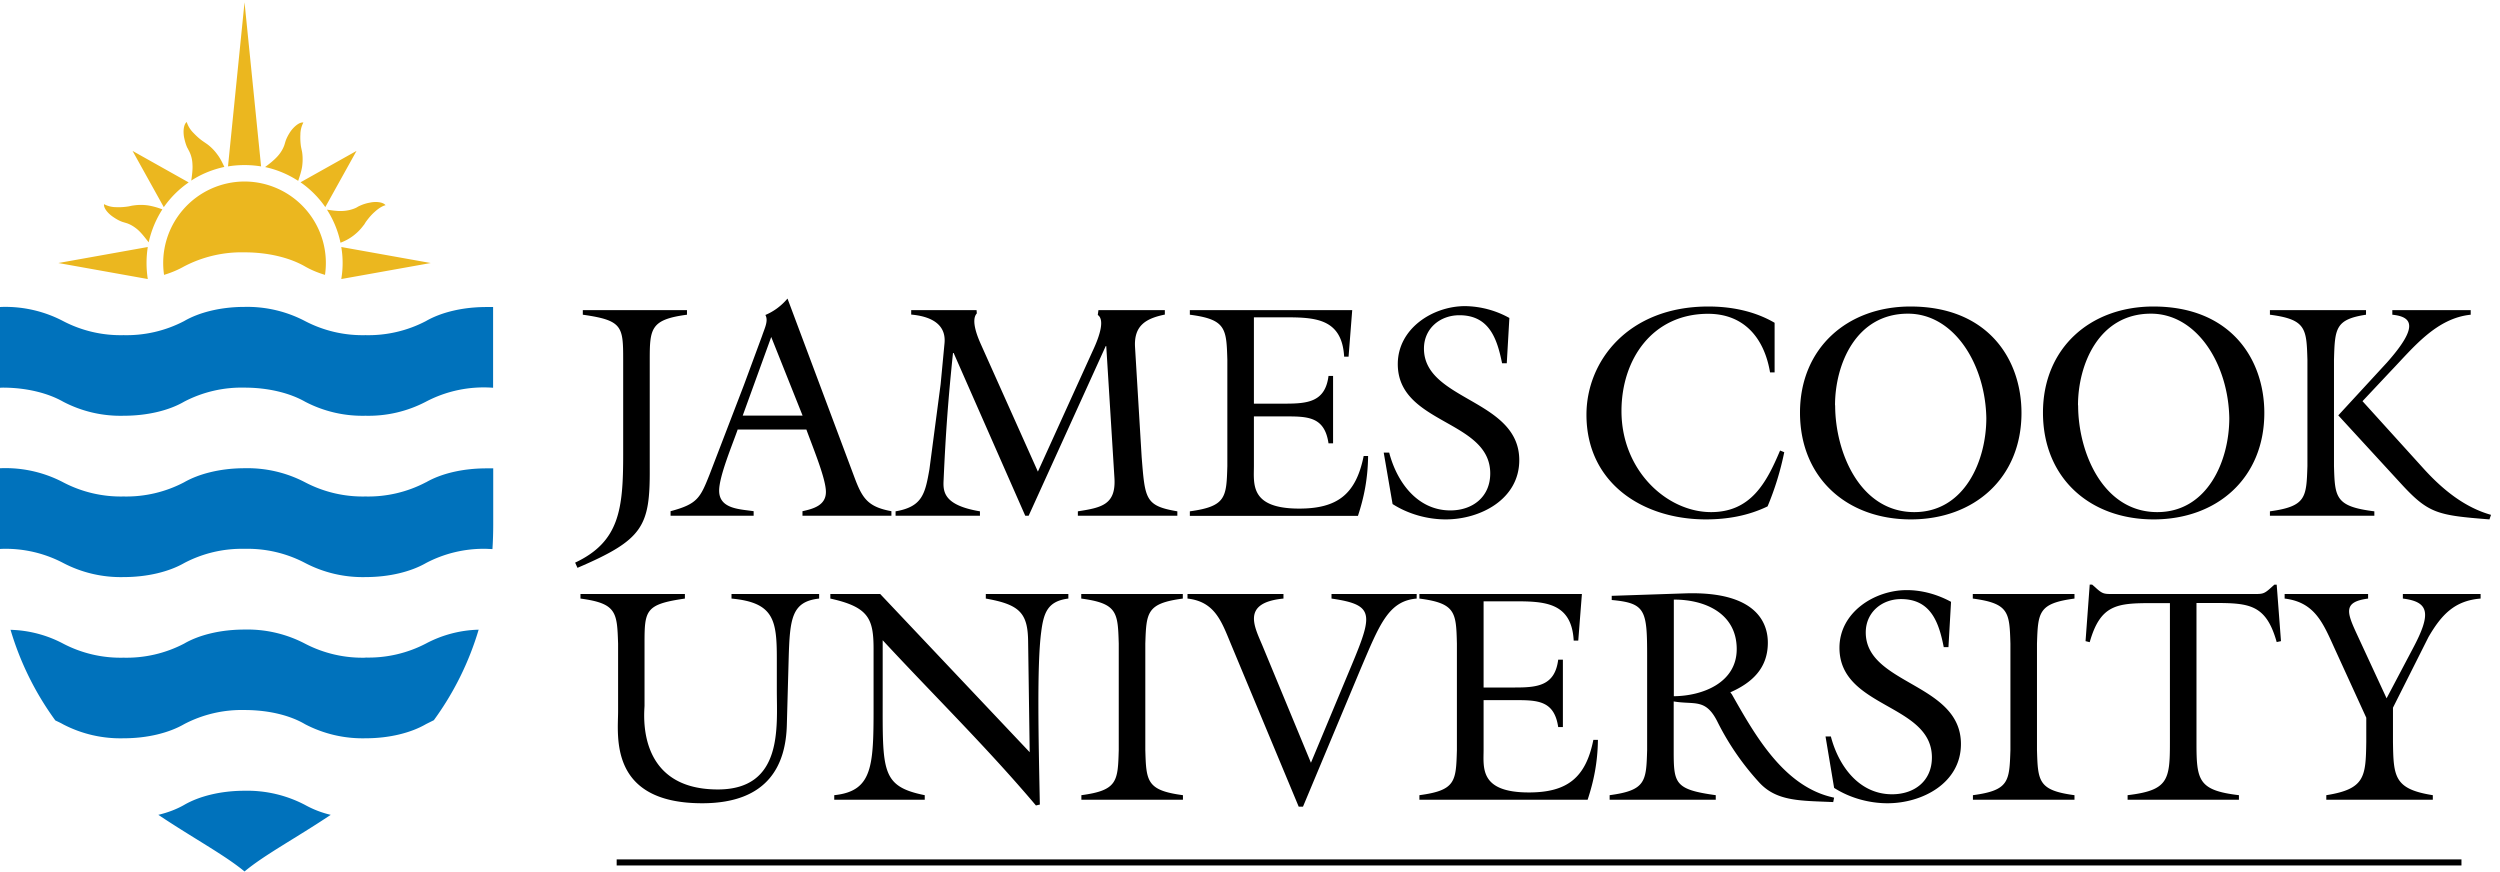
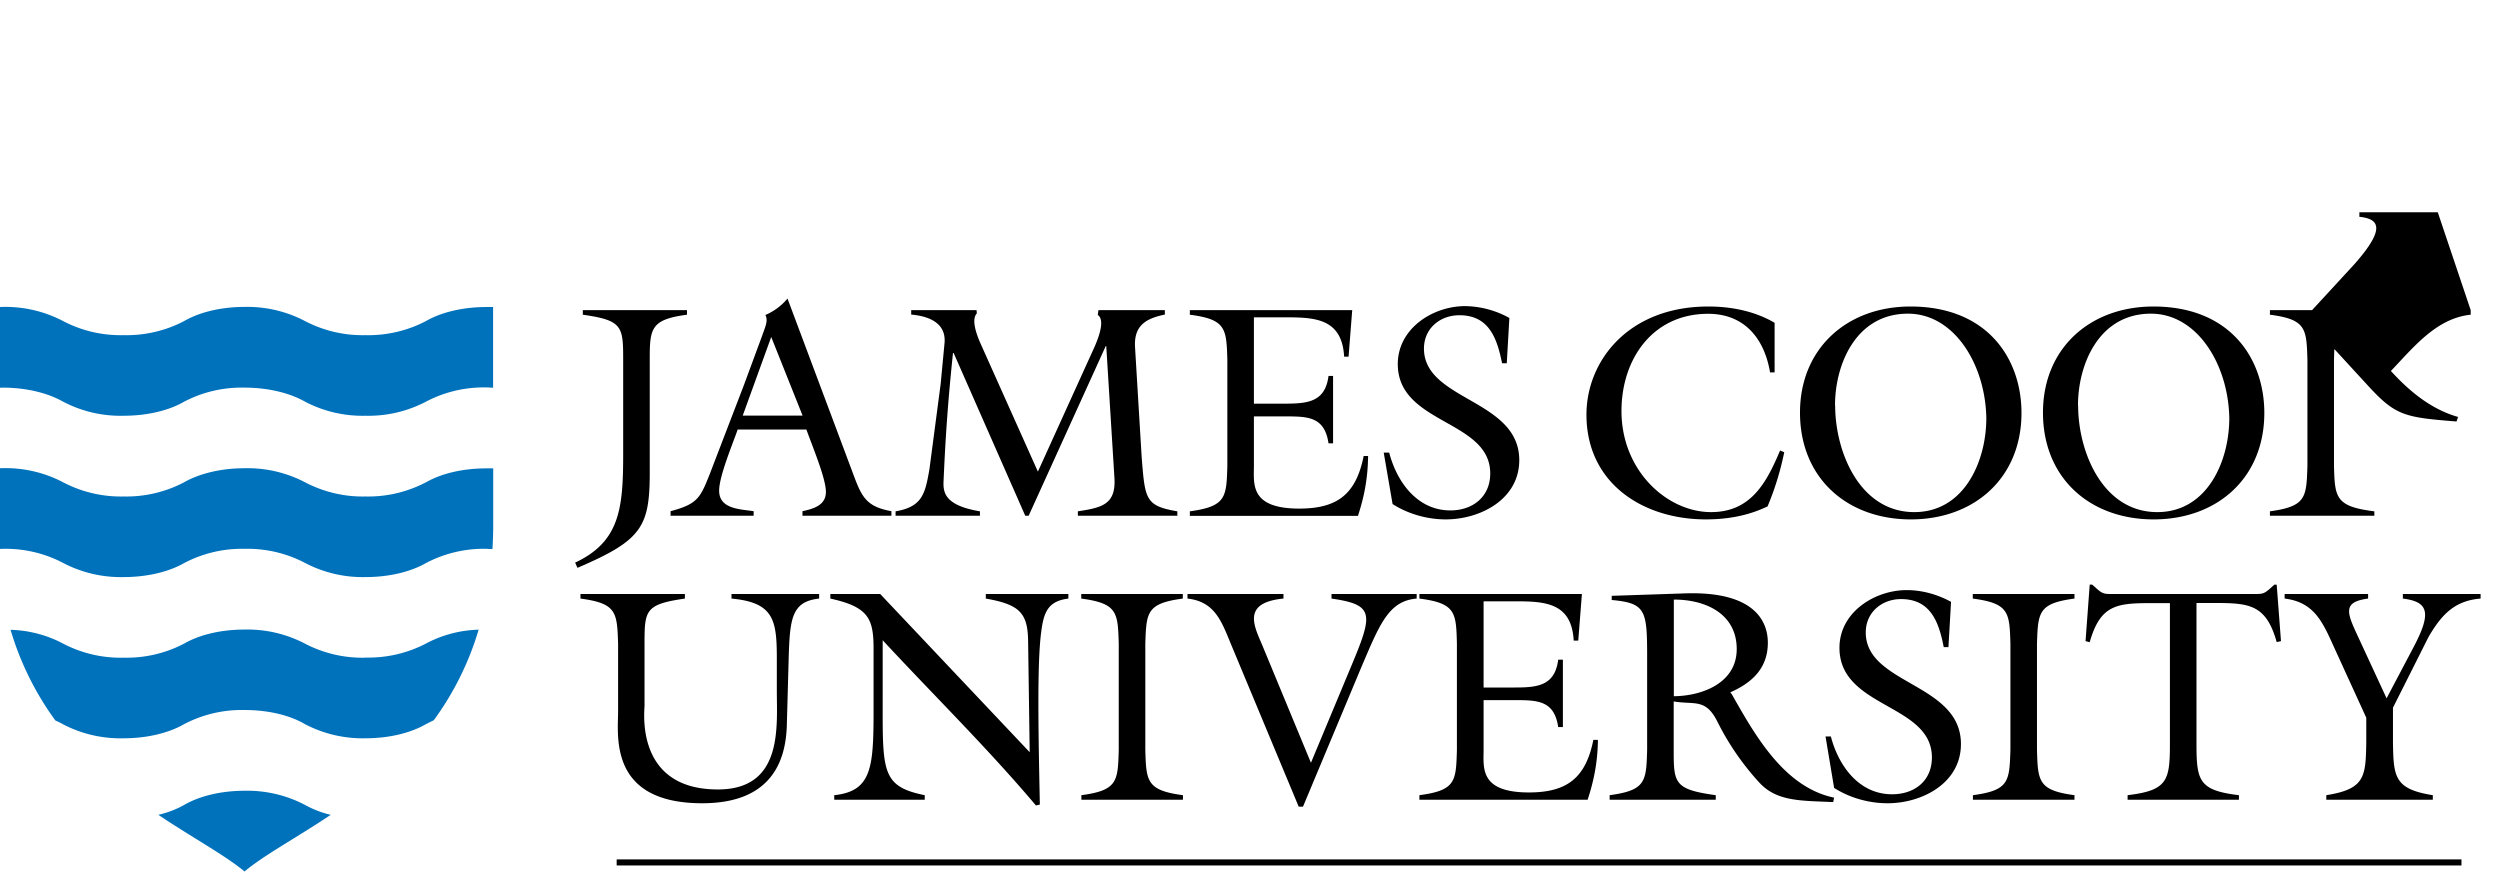
<svg xmlns="http://www.w3.org/2000/svg" width="192" height="67" fill="none">
-   <path d="M47.86 27.63c0-2.56-.05-3.03-3.1-3.46v-.35h8v.35c-2.79.37-2.86 1.06-2.86 3.46v8.31c.03 4.51-.5 5.5-5.55 7.67l-.18-.4c3.4-1.6 3.69-4.1 3.69-8.29v-7.3ZM56.65 33c-.4 1.15-1.42 3.57-1.42 4.68 0 1.42 1.6 1.42 2.65 1.58v.35H51.5v-.35c2.07-.55 2.28-1.02 3-2.83l2.63-6.85 1.4-3.79c.2-.6.5-1.16.25-1.6.62-.26 1.2-.67 1.7-1.26l5.1 13.62c.63 1.7 1.03 2.37 2.88 2.71v.35h-6.83v-.35c.82-.18 1.8-.44 1.8-1.48 0-.98-.9-3.16-1.5-4.79h-5.29Zm2.58-7.12-2.19 6.04h4.6l-2.41-6.04ZM79.71 36.22l4.2-9.25c.6-1.27.92-2.43.4-2.78l.05-.37h5.1v.34c-1.48.3-2.38.86-2.29 2.49l.51 8.46c.26 3.22.26 3.74 2.74 4.16v.34h-7.64v-.34c1.8-.28 2.93-.5 2.81-2.54l-.63-10.15h-.04L79 39.61h-.26l-5.5-12.5h-.05c-.37 3.56-.56 6.14-.72 9.74-.05.9-.02 1.95 2.79 2.42v.34h-6.48v-.34c2.06-.35 2.27-1.35 2.6-3.23l.86-6.53.3-3.16c.14-1.54-1.19-2.07-2.56-2.19v-.34H75l.02.25c-.5.53.12 1.93.28 2.3l4.41 9.85ZM91.38 39.27c2.79-.38 2.81-1.08 2.88-3.47v-8.17c-.07-2.4-.1-3.1-2.88-3.46v-.35h12.47l-.28 3.57h-.34c-.17-3-2.33-3.02-4.67-3.02H96.3V31h2.4c1.75 0 3.08-.14 3.33-2.13h.35v5.18h-.35c-.3-2.05-1.58-2.07-3.32-2.07H96.3v3.8c0 1.38-.33 3.28 3.48 3.28 2.93 0 4.36-1.1 4.95-4.04h.34c-.02 1.77-.32 3.2-.78 4.6H91.38v-.34ZM115.72 27.9h-.36c-.38-1.88-.98-3.69-3.28-3.69-1.49 0-2.72 1.02-2.72 2.56 0 4.01 7.32 3.88 7.32 8.57 0 3-2.98 4.55-5.65 4.55-1.42 0-2.9-.42-4.08-1.18l-.68-3.95h.42c.58 2.23 2.14 4.44 4.7 4.44 1.7 0 3.06-1.03 3.06-2.84 0-4.13-7.1-3.76-7.1-8.4 0-2.73 2.69-4.45 5.17-4.45a7.2 7.2 0 0 1 3.4.91l-.2 3.48ZM136.29 28.6h-.35c-.44-2.62-1.98-4.5-4.76-4.5-4.26 0-6.65 3.48-6.65 7.47 0 4.58 3.5 7.76 6.88 7.76 3.04 0 4.25-2.23 5.3-4.73l.32.13a22.18 22.18 0 0 1-1.28 4.16c-1.49.72-3.09 1-4.74 1-4.85 0-9.17-2.79-9.17-8.04 0-4.13 3.22-8.31 9.36-8.31 1.76 0 3.55.35 5.09 1.25v3.81ZM155.25 31.71c0 5-3.63 8.18-8.5 8.18-4.9 0-8.51-3.18-8.51-8.2 0-4.95 3.63-8.15 8.48-8.15 5.95 0 8.53 4.04 8.53 8.18Zm-14.31-.58c0 3.6 1.9 8.2 6.08 8.2 3.83 0 5.53-3.9 5.53-7.22-.07-4.11-2.46-8.02-6.02-8.02-4 0-5.6 3.9-5.6 7.04ZM173.9 31.71c0 5-3.62 8.18-8.5 8.18-4.9 0-8.5-3.18-8.5-8.2 0-4.95 3.62-8.15 8.48-8.15 5.94 0 8.52 4.04 8.52 8.18Zm-14.3-.58c0 3.6 1.9 8.2 6.08 8.2 3.83 0 5.53-3.9 5.53-7.22-.07-4.11-2.46-8.02-6.02-8.02-4 0-5.6 3.9-5.6 7.04ZM179.25 35.8c.07 2.4.1 3.1 3.1 3.47v.34h-8.02v-.34c2.79-.38 2.8-1.07 2.88-3.47v-8.17c-.07-2.4-.1-3.1-2.88-3.46v-.35h7.38v.35c-2.36.36-2.39 1.06-2.46 3.45v8.18Zm10.5-11.98v.35c-2.65.27-4.41 2.53-6.13 4.32l-2.18 2.32 4.71 5.2c1.42 1.56 3.1 2.95 5.16 3.53l-.12.35c-4.04-.32-4.69-.44-6.87-2.83l-4.74-5.16 3.74-4.06c2.44-2.75 1.97-3.51.41-3.67v-.35h6.02ZM62.91 45.62v.35c-2.11.23-2.25 1.53-2.34 4.6l-.14 5.08c-.07 3-1.35 6.04-6.5 6.04-7.2 0-6.46-5.2-6.46-7.06v-5.2c-.08-2.4-.1-3.09-2.89-3.46v-.35h8.02v.35c-3.05.44-3.1.9-3.1 3.46v4.76c0 .44-.74 6.44 5.63 6.44 5.02 0 4.53-4.79 4.53-7.62v-2.44c0-2.95-.23-4.3-3.48-4.6v-.35h6.73ZM79.08 57.77l-.12-8.48c-.02-2.2-.63-2.86-3.25-3.32v-.35h6.34v.35c-1.6.2-1.9 1.09-2.09 2.6-.33 2.55-.2 8.15-.1 13.22l-.3.07c-3.71-4.4-7.85-8.46-11.77-12.69v4.28c0 5.76-.14 6.94 3.23 7.62v.35h-6.95v-.35c3.14-.33 3.02-2.47 3.02-7.74v-3.48c0-2.33-.37-3.23-3.32-3.88v-.35h3.83l11.48 12.15ZM87.96 57.6c.07 2.4.1 3.1 2.89 3.47v.35h-7.8v-.35c2.78-.37 2.8-1.07 2.87-3.46v-8.18c-.07-2.4-.1-3.09-2.88-3.46v-.35h7.8v.35c-2.78.37-2.8 1.06-2.88 3.46v8.18ZM108.8 45.62v.35c-2.18.18-2.86 2.02-4.3 5.39l-4.43 10.59h-.33L94.5 49.38c-.7-1.7-1.23-3.18-3.3-3.41v-.35h7.37v.35c-3.28.32-2.21 2.18-1.6 3.65l3.71 8.96 2.74-6.57c2-4.77 2.37-5.53-1.16-6.04v-.35h6.55ZM109.01 61.07c2.8-.37 2.81-1.07 2.88-3.46v-8.18c-.06-2.4-.09-3.1-2.88-3.46v-.35h12.48l-.28 3.58h-.35c-.16-3-2.32-3.02-4.67-3.02h-2.25v6.62h2.42c1.73 0 3.06-.14 3.31-2.14h.36v5.18h-.36c-.3-2.04-1.58-2.07-3.31-2.07h-2.42v3.81c0 1.37-.33 3.28 3.48 3.28 2.93 0 4.37-1.12 4.95-4.04h.35c-.02 1.76-.33 3.2-.79 4.6h-12.92v-.35ZM126.5 50.4c0-3.55-.12-4.08-2.72-4.32v-.32l5.67-.19c5.86-.18 6.32 2.67 6.32 3.79 0 1.95-1.2 3.07-2.88 3.81l.12.16c1.78 3.14 4.01 7.13 7.85 7.93l-.07.34c-2.47-.11-4.28-.04-5.62-1.44a20.33 20.33 0 0 1-3.23-4.65c-.93-1.92-1.77-1.36-3.4-1.64v3.74c0 2.55.05 3.02 3.23 3.46v.35h-8.15v-.35c2.79-.37 2.81-1.07 2.88-3.46v-7.2Zm2.05 3.07c2.22-.02 4.83-1.04 4.83-3.62 0-2.72-2.4-3.81-4.83-3.8v7.42ZM149.65 49.7h-.37c-.37-1.88-.98-3.69-3.28-3.69-1.48 0-2.71 1.02-2.71 2.56 0 4.02 7.31 3.88 7.31 8.57 0 3-2.97 4.55-5.64 4.55-1.42 0-2.9-.41-4.1-1.18l-.66-3.95h.41c.58 2.23 2.14 4.44 4.7 4.44 1.72 0 3.06-1.02 3.06-2.83 0-4.14-7.1-3.77-7.1-8.42 0-2.72 2.69-4.43 5.17-4.43 1.19 0 2.37.34 3.4.9l-.2 3.49ZM156.44 57.6c.07 2.4.1 3.1 2.88 3.47v.35h-7.8v-.35c2.79-.37 2.8-1.07 2.88-3.46v-8.18c-.07-2.4-.1-3.09-2.89-3.46v-.35h7.81v.35c-2.78.37-2.8 1.06-2.88 3.46v8.18ZM174.66 44.9h.19l.33 4.34-.33.07c-.81-2.88-2.09-3-4.76-3h-1.4v10.74c0 2.88.14 3.65 3.26 4.02v.35h-8.55v-.35c3.1-.37 3.25-1.14 3.25-4.02V46.32h-1.4c-2.67 0-3.94.11-4.76 3l-.32-.08.32-4.34h.19l.23.2c.58.54.68.52 1.44.52H173c.77 0 .86.02 1.44-.51l.23-.21ZM190.51 45.62v.35c-2.02.16-3.02 1.27-4 2.95l-2.73 5.43v2.63c.04 2.67.09 3.62 3.06 4.09v.35h-8.18v-.35c2.98-.47 3.03-1.42 3.07-4.09v-1.86l-2.41-5.27c-.89-1.95-1.51-3.6-3.86-3.88v-.35h6.41v.35c-1.9.25-1.65 1.02-.9 2.65l2.32 5.01 2.02-3.83c1.44-2.7 1.25-3.58-.77-3.83v-.35h5.97ZM47.36 66h141.68v.47H47.36V66Z" fill="#000" />
+   <path d="M47.86 27.63c0-2.56-.05-3.03-3.1-3.46v-.35h8v.35c-2.79.37-2.86 1.06-2.86 3.46v8.31c.03 4.51-.5 5.5-5.55 7.67l-.18-.4c3.4-1.6 3.69-4.1 3.69-8.29v-7.3ZM56.65 33c-.4 1.15-1.42 3.57-1.42 4.68 0 1.42 1.6 1.42 2.65 1.58v.35H51.5v-.35c2.07-.55 2.28-1.02 3-2.83l2.63-6.85 1.4-3.79c.2-.6.5-1.16.25-1.6.62-.26 1.2-.67 1.7-1.26l5.1 13.62c.63 1.7 1.03 2.37 2.88 2.71v.35h-6.83v-.35c.82-.18 1.8-.44 1.8-1.48 0-.98-.9-3.16-1.5-4.79h-5.29Zm2.58-7.12-2.19 6.04h4.6l-2.41-6.04ZM79.71 36.22l4.2-9.25c.6-1.27.92-2.43.4-2.78l.05-.37h5.1v.34c-1.48.3-2.38.86-2.29 2.49l.51 8.46c.26 3.22.26 3.74 2.74 4.16v.34h-7.64v-.34c1.8-.28 2.93-.5 2.81-2.54l-.63-10.15h-.04L79 39.61h-.26l-5.5-12.5h-.05c-.37 3.56-.56 6.14-.72 9.74-.05.9-.02 1.95 2.79 2.42v.34h-6.48v-.34c2.06-.35 2.27-1.35 2.6-3.23l.86-6.53.3-3.16c.14-1.54-1.19-2.07-2.56-2.19v-.34H75l.02.25c-.5.53.12 1.93.28 2.3l4.41 9.85ZM91.38 39.27c2.79-.38 2.81-1.08 2.88-3.47v-8.17c-.07-2.4-.1-3.1-2.88-3.46v-.35h12.47l-.28 3.57h-.34c-.17-3-2.33-3.02-4.67-3.02H96.3V31h2.4c1.75 0 3.08-.14 3.33-2.13h.35v5.18h-.35c-.3-2.05-1.58-2.07-3.32-2.07H96.3v3.8c0 1.38-.33 3.28 3.48 3.28 2.93 0 4.36-1.1 4.95-4.04h.34c-.02 1.77-.32 3.2-.78 4.6H91.38v-.34ZM115.72 27.9h-.36c-.38-1.88-.98-3.69-3.28-3.69-1.49 0-2.72 1.02-2.72 2.56 0 4.01 7.32 3.88 7.32 8.57 0 3-2.98 4.55-5.65 4.55-1.42 0-2.9-.42-4.08-1.18l-.68-3.95h.42c.58 2.23 2.14 4.44 4.7 4.44 1.7 0 3.06-1.03 3.06-2.84 0-4.13-7.1-3.76-7.1-8.4 0-2.73 2.69-4.45 5.17-4.45a7.2 7.2 0 0 1 3.4.91l-.2 3.48ZM136.29 28.6h-.35c-.44-2.62-1.98-4.5-4.76-4.5-4.26 0-6.65 3.48-6.65 7.47 0 4.58 3.5 7.76 6.88 7.76 3.04 0 4.25-2.23 5.3-4.73l.32.13a22.18 22.18 0 0 1-1.28 4.16c-1.49.72-3.09 1-4.74 1-4.85 0-9.17-2.79-9.17-8.04 0-4.13 3.22-8.31 9.36-8.31 1.76 0 3.55.35 5.09 1.25v3.81ZM155.25 31.71c0 5-3.63 8.18-8.5 8.18-4.9 0-8.51-3.18-8.51-8.2 0-4.95 3.63-8.15 8.48-8.15 5.95 0 8.53 4.04 8.53 8.18Zm-14.31-.58c0 3.6 1.9 8.2 6.08 8.2 3.83 0 5.53-3.9 5.53-7.22-.07-4.11-2.46-8.02-6.02-8.02-4 0-5.6 3.9-5.6 7.04ZM173.9 31.71c0 5-3.62 8.18-8.5 8.18-4.9 0-8.5-3.18-8.5-8.2 0-4.95 3.62-8.15 8.48-8.15 5.94 0 8.52 4.04 8.52 8.18Zm-14.3-.58c0 3.6 1.9 8.2 6.08 8.2 3.83 0 5.53-3.9 5.53-7.22-.07-4.11-2.46-8.02-6.02-8.02-4 0-5.6 3.9-5.6 7.04ZM179.25 35.8c.07 2.4.1 3.1 3.1 3.47v.34h-8.02v-.34c2.79-.38 2.8-1.07 2.88-3.47v-8.17c-.07-2.4-.1-3.1-2.88-3.46v-.35h7.38v.35c-2.36.36-2.39 1.06-2.46 3.45v8.18Zm10.5-11.98v.35c-2.65.27-4.41 2.53-6.13 4.32c1.42 1.56 3.1 2.95 5.16 3.53l-.12.35c-4.04-.32-4.69-.44-6.87-2.83l-4.74-5.16 3.74-4.06c2.44-2.75 1.97-3.51.41-3.67v-.35h6.02ZM62.91 45.62v.35c-2.11.23-2.25 1.53-2.34 4.6l-.14 5.08c-.07 3-1.35 6.04-6.5 6.04-7.2 0-6.46-5.2-6.46-7.06v-5.2c-.08-2.4-.1-3.09-2.89-3.46v-.35h8.02v.35c-3.05.44-3.1.9-3.1 3.46v4.76c0 .44-.74 6.44 5.63 6.44 5.02 0 4.53-4.79 4.53-7.62v-2.44c0-2.95-.23-4.3-3.48-4.6v-.35h6.73ZM79.08 57.77l-.12-8.48c-.02-2.2-.63-2.86-3.25-3.32v-.35h6.34v.35c-1.6.2-1.9 1.09-2.09 2.6-.33 2.55-.2 8.15-.1 13.22l-.3.07c-3.71-4.4-7.85-8.46-11.77-12.69v4.28c0 5.76-.14 6.94 3.23 7.62v.35h-6.95v-.35c3.14-.33 3.02-2.47 3.02-7.74v-3.48c0-2.33-.37-3.23-3.32-3.88v-.35h3.83l11.48 12.15ZM87.96 57.6c.07 2.4.1 3.1 2.89 3.47v.35h-7.8v-.35c2.78-.37 2.8-1.07 2.87-3.46v-8.18c-.07-2.4-.1-3.09-2.88-3.46v-.35h7.8v.35c-2.78.37-2.8 1.06-2.88 3.46v8.18ZM108.8 45.62v.35c-2.18.18-2.86 2.02-4.3 5.39l-4.43 10.59h-.33L94.5 49.38c-.7-1.7-1.23-3.18-3.3-3.41v-.35h7.37v.35c-3.28.32-2.21 2.18-1.6 3.65l3.71 8.96 2.74-6.57c2-4.77 2.37-5.53-1.16-6.04v-.35h6.55ZM109.01 61.07c2.8-.37 2.81-1.07 2.88-3.46v-8.18c-.06-2.4-.09-3.1-2.88-3.46v-.35h12.48l-.28 3.58h-.35c-.16-3-2.32-3.02-4.67-3.02h-2.25v6.62h2.42c1.73 0 3.06-.14 3.31-2.14h.36v5.18h-.36c-.3-2.04-1.58-2.07-3.31-2.07h-2.42v3.81c0 1.37-.33 3.28 3.48 3.28 2.93 0 4.37-1.12 4.95-4.04h.35c-.02 1.76-.33 3.2-.79 4.6h-12.92v-.35ZM126.5 50.4c0-3.55-.12-4.08-2.72-4.32v-.32l5.67-.19c5.86-.18 6.32 2.67 6.32 3.79 0 1.95-1.2 3.07-2.88 3.81l.12.16c1.78 3.14 4.01 7.13 7.85 7.93l-.07.34c-2.47-.11-4.28-.04-5.62-1.44a20.33 20.33 0 0 1-3.23-4.65c-.93-1.92-1.77-1.36-3.4-1.64v3.74c0 2.55.05 3.02 3.23 3.46v.35h-8.15v-.35c2.79-.37 2.81-1.07 2.88-3.46v-7.2Zm2.05 3.07c2.22-.02 4.83-1.04 4.83-3.62 0-2.72-2.4-3.81-4.83-3.8v7.42ZM149.65 49.7h-.37c-.37-1.88-.98-3.69-3.28-3.69-1.48 0-2.71 1.02-2.71 2.56 0 4.02 7.31 3.88 7.31 8.57 0 3-2.97 4.55-5.64 4.55-1.42 0-2.9-.41-4.1-1.18l-.66-3.95h.41c.58 2.23 2.14 4.44 4.7 4.44 1.72 0 3.06-1.02 3.06-2.83 0-4.14-7.1-3.77-7.1-8.42 0-2.72 2.69-4.43 5.17-4.43 1.19 0 2.37.34 3.4.9l-.2 3.49ZM156.44 57.6c.07 2.4.1 3.1 2.88 3.47v.35h-7.8v-.35c2.79-.37 2.8-1.07 2.88-3.46v-8.18c-.07-2.4-.1-3.09-2.89-3.46v-.35h7.81v.35c-2.78.37-2.8 1.06-2.88 3.46v8.18ZM174.66 44.9h.19l.33 4.34-.33.07c-.81-2.88-2.09-3-4.76-3h-1.4v10.74c0 2.88.14 3.65 3.26 4.02v.35h-8.55v-.35c3.1-.37 3.25-1.14 3.25-4.02V46.32h-1.4c-2.67 0-3.94.11-4.76 3l-.32-.08.32-4.34h.19l.23.2c.58.54.68.52 1.44.52H173c.77 0 .86.02 1.44-.51l.23-.21ZM190.51 45.62v.35c-2.02.16-3.02 1.27-4 2.95l-2.73 5.43v2.63c.04 2.67.09 3.62 3.06 4.09v.35h-8.18v-.35c2.98-.47 3.03-1.42 3.07-4.09v-1.86l-2.41-5.27c-.89-1.95-1.51-3.6-3.86-3.88v-.35h6.41v.35c-1.9.25-1.65 1.02-.9 2.65l2.32 5.01 2.02-3.83c1.44-2.7 1.25-3.58-.77-3.83v-.35h5.97ZM47.36 66h141.68v.47H47.36V66Z" fill="#000" />
  <path d="M32.71 37.04a9.51 9.51 0 0 1-4.64 1.09 9.52 9.52 0 0 1-4.64-1.09 9.54 9.54 0 0 0-4.65-1.08c-1.83 0-3.49.42-4.64 1.08a9.54 9.54 0 0 1-4.65 1.09 9.52 9.52 0 0 1-4.64-1.09A9.54 9.54 0 0 0-.3 35.98v4.3c0 .64.03 1.27.06 1.89l.46-.02a9.5 9.5 0 0 1 4.64 1.09 9.53 9.53 0 0 0 4.64 1.08c1.84 0 3.5-.42 4.65-1.08a9.5 9.5 0 0 1 4.64-1.09 9.5 9.5 0 0 1 4.65 1.09 9.54 9.54 0 0 0 4.64 1.08c1.84 0 3.49-.42 4.64-1.08a9.51 9.51 0 0 1 4.64-1.09l.46.02c.04-.62.06-1.25.06-1.9v-4.3h-.52c-1.83 0-3.48.4-4.64 1.07ZM28.07 50.51a9.53 9.53 0 0 1-4.65-1.08 9.53 9.53 0 0 0-4.64-1.08c-1.83 0-3.49.41-4.64 1.08a9.54 9.54 0 0 1-4.65 1.08 9.5 9.5 0 0 1-4.64-1.08 9.13 9.13 0 0 0-4.04-1.06 22.76 22.76 0 0 0 3.44 6.96c.21.1.41.19.6.3A9.52 9.52 0 0 0 9.5 56.7c1.84 0 3.49-.42 4.65-1.09a9.52 9.52 0 0 1 4.64-1.08c1.84 0 3.49.41 4.64 1.09a9.55 9.55 0 0 0 4.65 1.08c1.83 0 3.49-.42 4.64-1.09l.6-.3a22.8 22.8 0 0 0 3.44-6.95 9.1 9.1 0 0 0-4.04 1.06 9.54 9.54 0 0 1-4.64 1.08ZM23.43 61.82a9.55 9.55 0 0 0-4.65-1.09c-1.83 0-3.49.42-4.64 1.09-.56.32-1.23.58-1.98.76 2.66 1.78 5.12 3.1 6.62 4.35 1.5-1.26 3.96-2.57 6.62-4.35a7.68 7.68 0 0 1-1.97-.76ZM32.71 24.66a9.53 9.53 0 0 1-4.64 1.08 9.52 9.52 0 0 1-4.64-1.08 9.55 9.55 0 0 0-4.65-1.09c-1.83 0-3.49.42-4.64 1.09a9.54 9.54 0 0 1-4.65 1.08 9.52 9.52 0 0 1-4.64-1.08 9.56 9.56 0 0 0-4.64-1.09l-.52.02v6.2l.52-.02c1.83 0 3.48.42 4.64 1.08a9.48 9.48 0 0 0 4.64 1.08c1.84 0 3.5-.41 4.65-1.08a9.52 9.52 0 0 1 4.64-1.08c1.84 0 3.49.42 4.65 1.08a9.5 9.5 0 0 0 4.64 1.08 9.5 9.5 0 0 0 4.64-1.08 9.53 9.53 0 0 1 5.16-1.07v-6.2h-.52c-1.83 0-3.48.41-4.64 1.08Z" fill="#0072BC" />
-   <path d="M18.78 13.94a6.26 6.26 0 0 0-6.18 7.17c.57-.17 1.1-.4 1.54-.65a9.54 9.54 0 0 1 4.64-1.08c1.84 0 3.49.42 4.64 1.08.45.26.97.48 1.54.65a6.26 6.26 0 0 0-6.18-7.17Zm-8.53 1.84c-.12.01-.25.05-.37.07a4.6 4.6 0 0 1-.96.06 2 2 0 0 1-.93-.23c-.05.32.35.75.7.98.23.16.47.3.74.39l.3.09c.31.1.62.3.87.52.31.28.57.64.82.95.2-.91.56-1.77 1.05-2.53a5.78 5.78 0 0 0-1.07-.3 3.85 3.85 0 0 0-1.15 0Zm22.83 4.42-6.87-1.23a7.33 7.33 0 0 1 0 2.46l6.87-1.23Zm-21.73-1.23L4.48 20.2l6.87 1.23a7.98 7.98 0 0 1 0-2.46Zm16.59-1.68c.07-.1.13-.22.21-.32.2-.27.4-.5.64-.71.24-.22.56-.44.82-.5-.2-.26-.79-.29-1.19-.2a3.1 3.1 0 0 0-.8.25c-.1.04-.18.1-.28.15-.3.14-.65.22-.98.24-.42.03-.86-.04-1.25-.1.49.77.85 1.62 1.04 2.54a3.83 3.83 0 0 0 1.78-1.35Zm-13.45-3.28-4.31-2.42 2.4 4.32a7.56 7.56 0 0 1 1.91-1.9Zm10.49 1.9 2.4-4.32L23.08 14a7.53 7.53 0 0 1 1.9 1.9Zm-4.93-3.14L18.78.18l-1.27 12.6a7.92 7.92 0 0 1 2.54 0Zm-5.66-1.42.15.29c.15.3.23.65.24.98.03.42-.04.86-.09 1.25.76-.5 1.62-.85 2.54-1.05-.15-.32-.31-.66-.55-.97-.2-.28-.49-.58-.8-.8l-.32-.22c-.28-.2-.5-.41-.72-.64a2.05 2.05 0 0 1-.5-.82c-.26.2-.28.78-.2 1.19.06.28.13.54.25.8Zm8.81 1.46c.05-.34.06-.75 0-1.14l-.08-.38a4.8 4.8 0 0 1-.05-.96 2 2 0 0 1 .23-.92c-.32-.05-.75.35-.99.69-.16.24-.29.48-.38.74l-.09.3c-.11.32-.31.63-.53.87-.28.31-.63.58-.95.82.92.2 1.77.56 2.54 1.06.11-.33.24-.7.3-1.08Z" fill="#EBB71F" />
</svg>